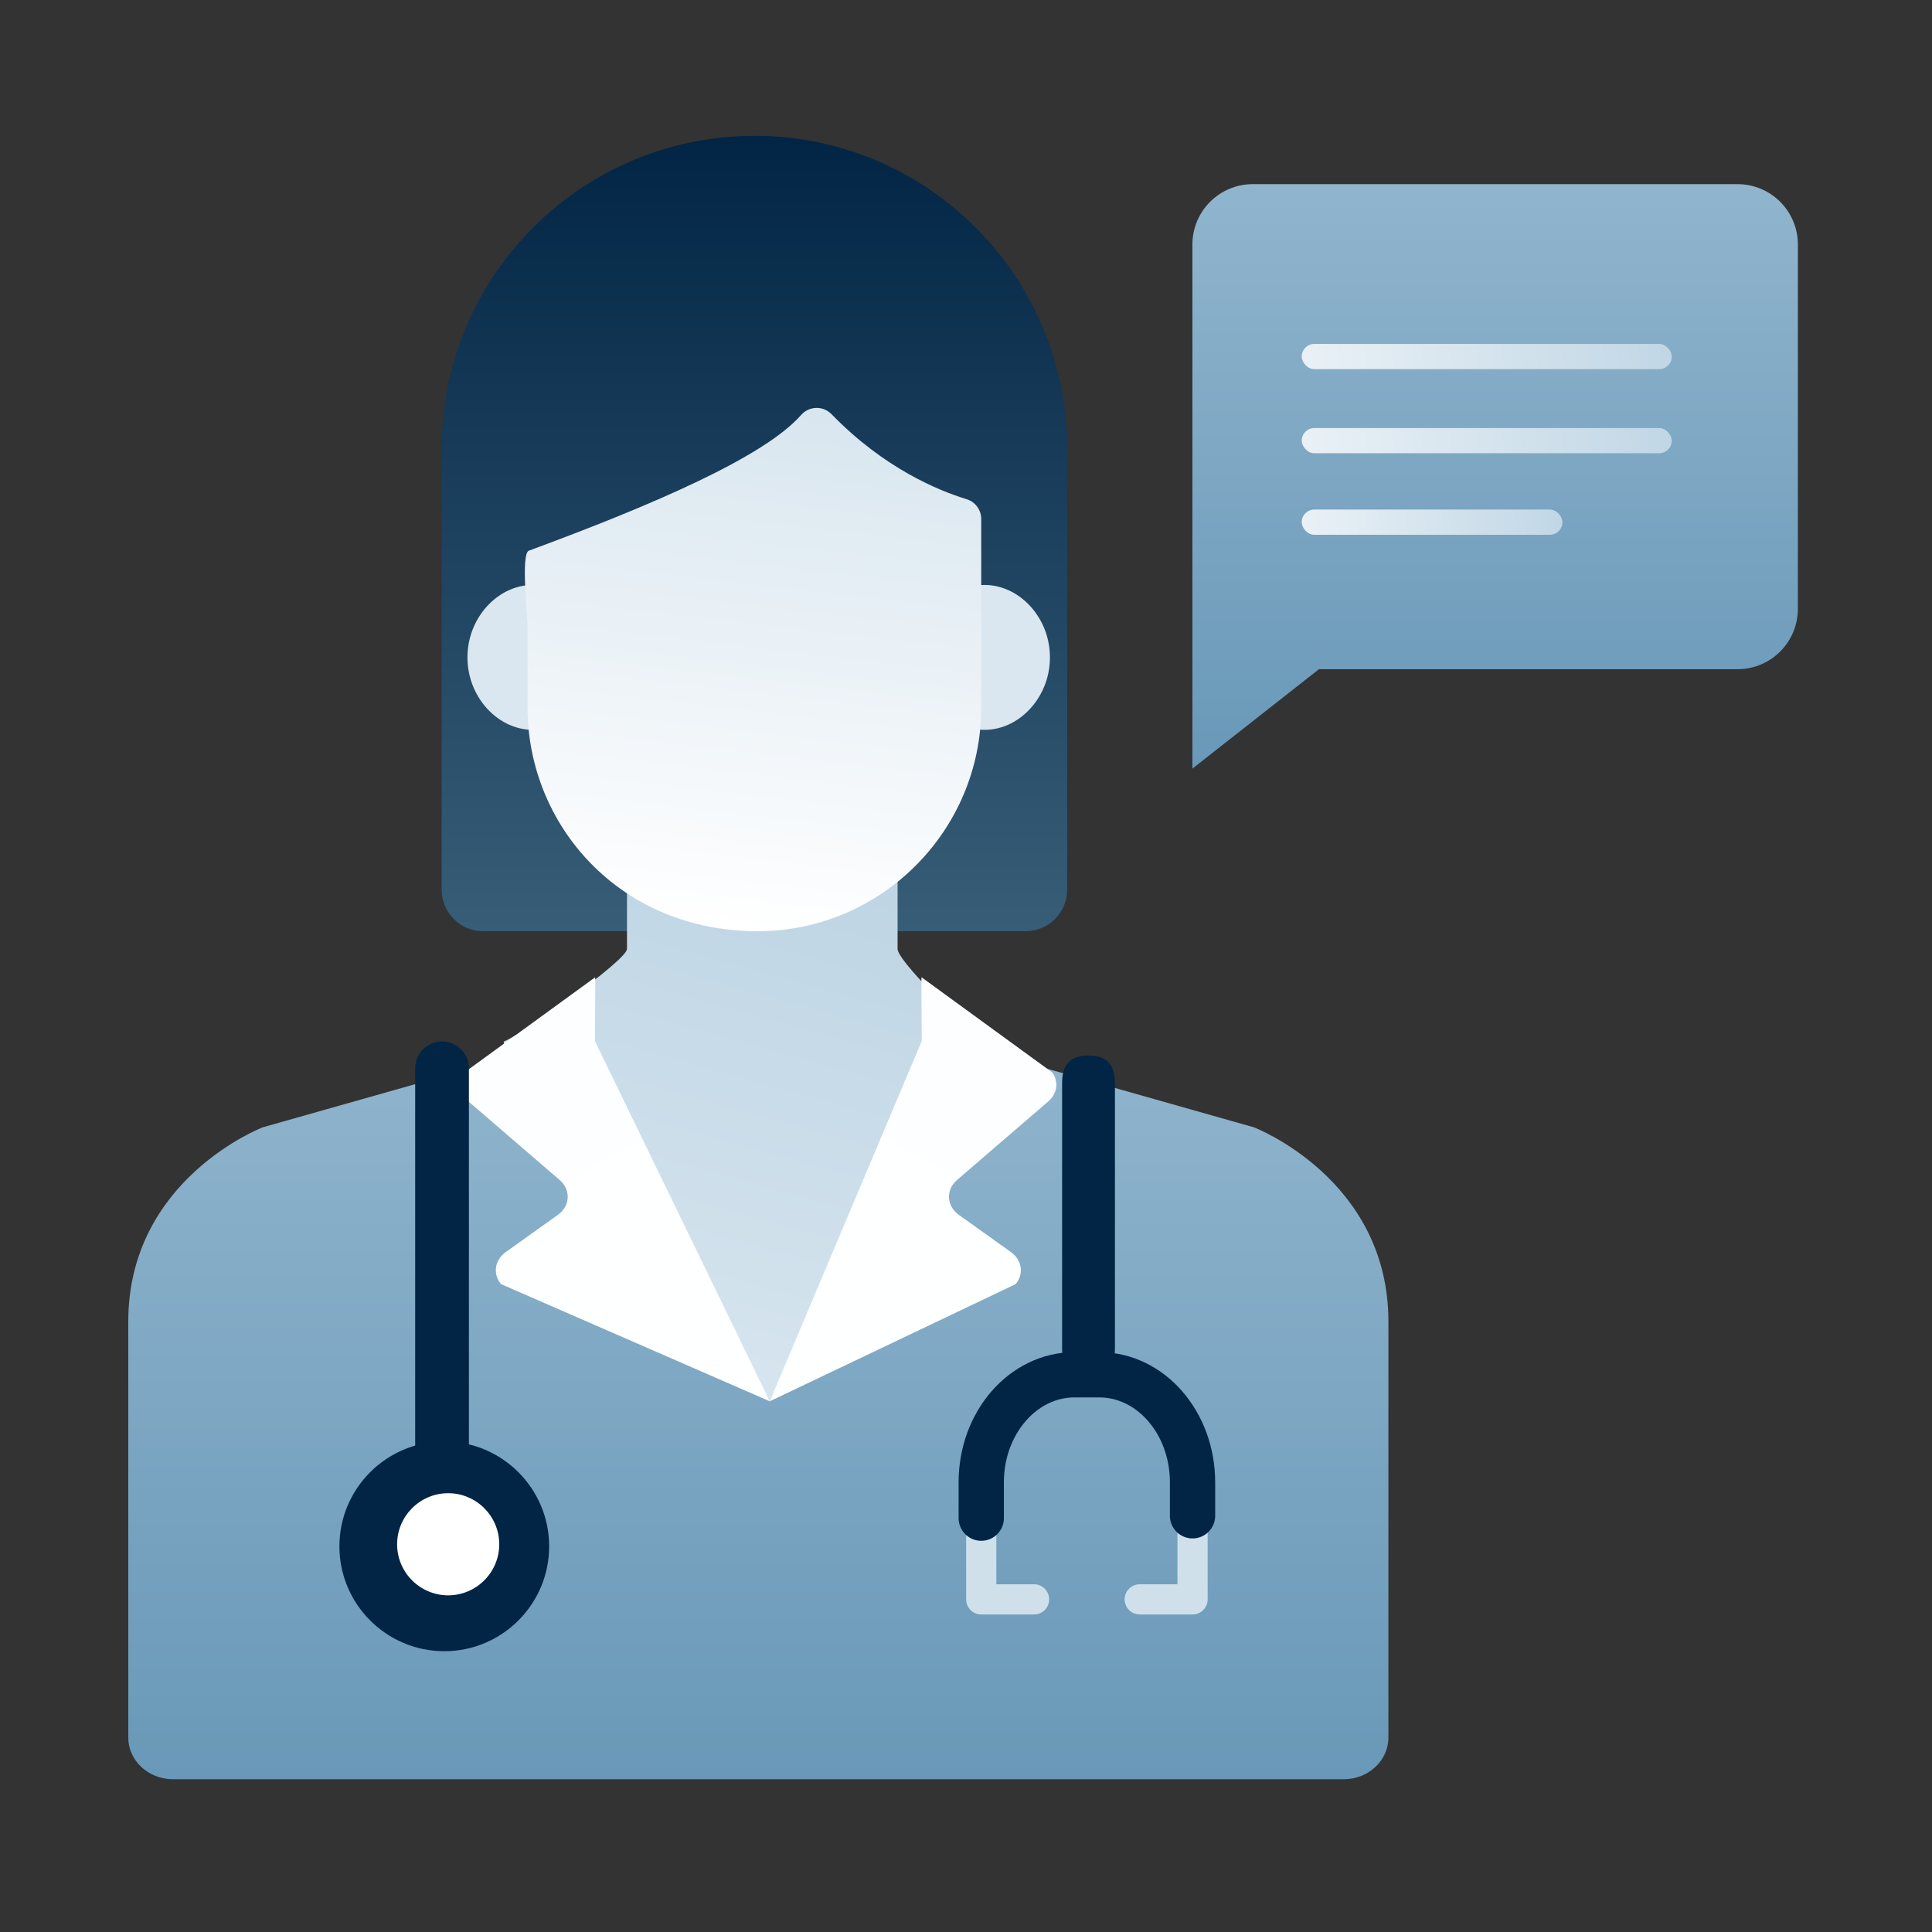
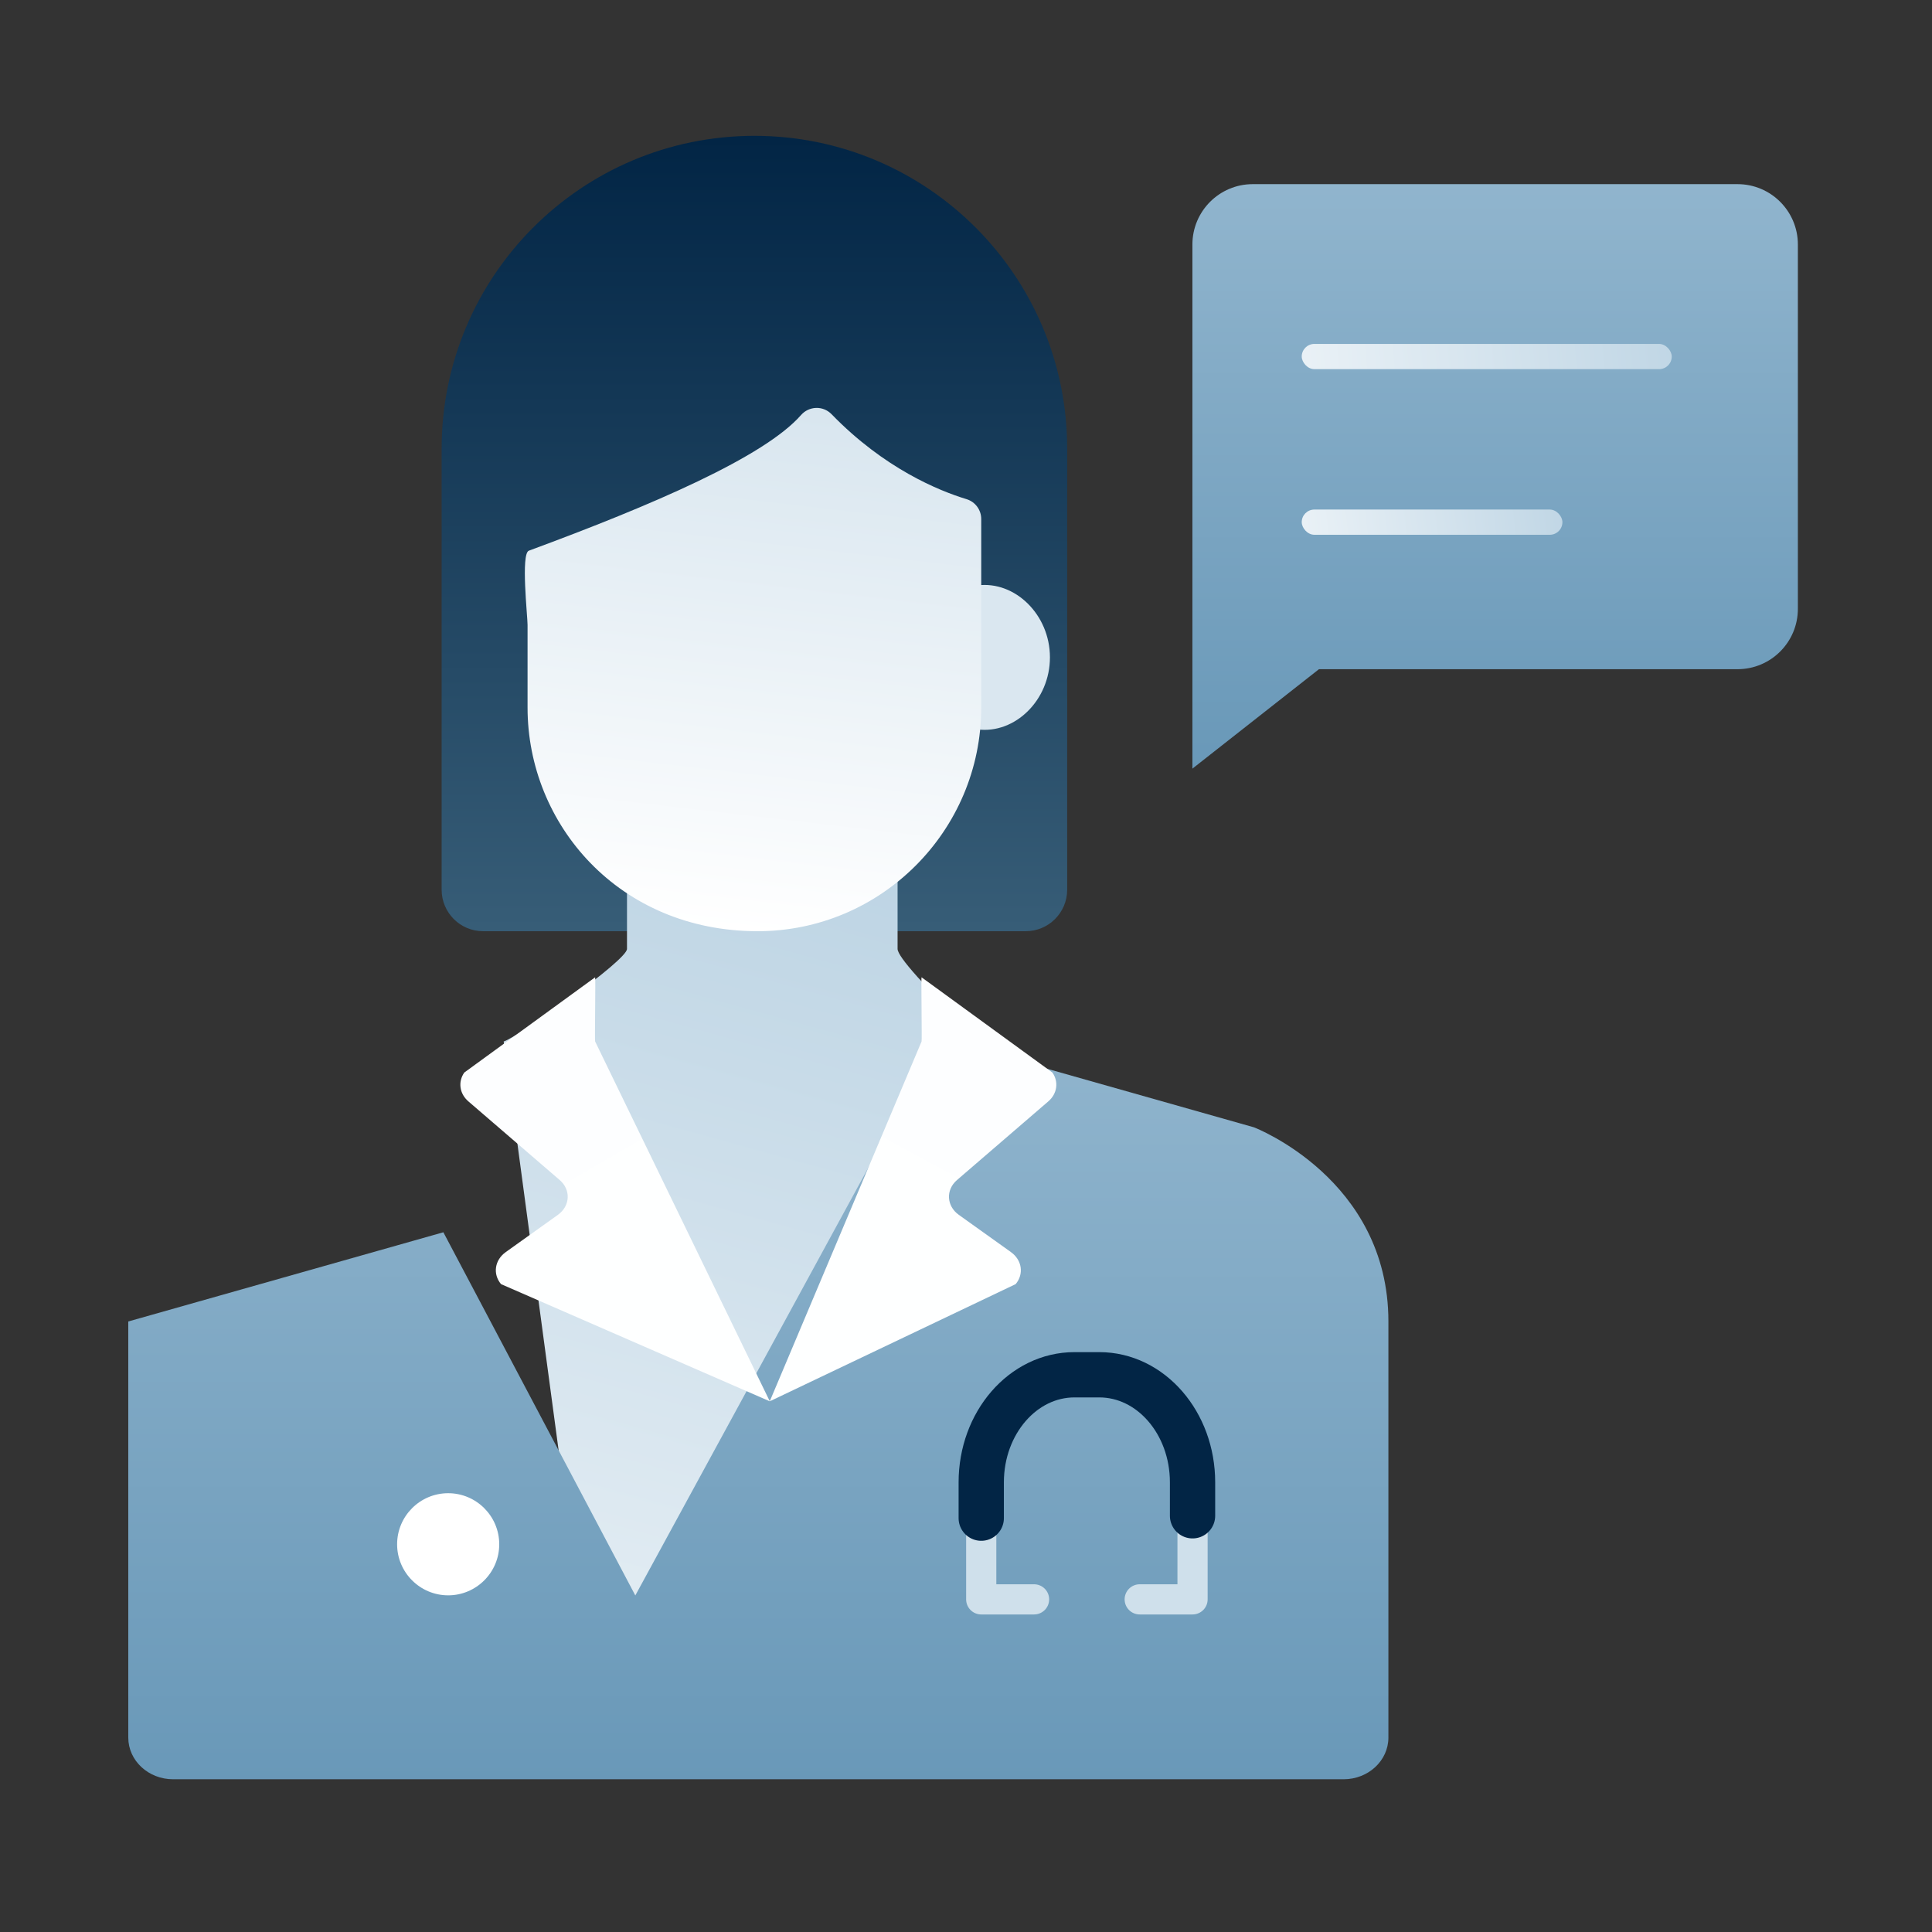
<svg xmlns="http://www.w3.org/2000/svg" xmlns:xlink="http://www.w3.org/1999/xlink" width="128" height="128" viewBox="0 0 128 128">
  <rect x="0" y="0" width="128" height="128" fill="#333333" stroke="none" />
  <defs>
    <linearGradient id="52i1gt2gmc" x1="50%" x2="50%" y1="0%" y2="100%">
      <stop offset="0%" stop-color="#022545" />
      <stop offset="100%" stop-color="#375D77" />
    </linearGradient>
    <linearGradient id="smuarzvmqd" x1="50%" x2="17.715%" y1="-43.794%" y2="163.98%">
      <stop offset="0%" stop-color="#AFCBDE" />
      <stop offset="100%" stop-color="#FFF" />
    </linearGradient>
    <linearGradient id="ysweti0ote" x1="63.455%" x2="63.455%" y1="-78.8%" y2="171.511%">
      <stop offset="0%" stop-color="#AFCBDE" />
      <stop offset="100%" stop-color="#4D84A9" />
    </linearGradient>
    <linearGradient id="znk2kaf4ef" x1="93.006%" x2="3.07%" y1="-81.856%" y2="163.98%">
      <stop offset="0%" stop-color="#FCFEFF" />
      <stop offset="100%" stop-color="#FFF" />
    </linearGradient>
    <linearGradient id="0ua92vj8cg" x1="100.141%" x2="-4.716%" y1="-81.856%" y2="163.98%">
      <stop offset="0%" stop-color="#FCFEFF" />
      <stop offset="100%" stop-color="#FFF" />
    </linearGradient>
    <linearGradient id="vdisoo8v1h" x1="70.846%" x2="50%" y1="-105.787%" y2="100%">
      <stop offset="0%" stop-color="#AFCBDE" />
      <stop offset="100%" stop-color="#FFF" />
    </linearGradient>
    <linearGradient id="d3hiw3nnvi" x1="63.455%" x2="63.455%" y1="-78.8%" y2="171.511%">
      <stop offset="0%" stop-color="#AFCBDE" />
      <stop offset="100%" stop-color="#4D84A9" />
    </linearGradient>
    <linearGradient id="xztyeevl7j" x1="144.158%" x2="-52.751%" y1="49.387%" y2="50.53%">
      <stop offset="0%" stop-color="#AFCBDE" />
      <stop offset="100%" stop-color="#FFF" />
    </linearGradient>
    <linearGradient id="inomg8g29k" x1="144.158%" x2="-52.751%" y1="48.765%" y2="51.067%">
      <stop offset="0%" stop-color="#AFCBDE" />
      <stop offset="100%" stop-color="#FFF" />
    </linearGradient>
    <path id="drgrm0f0ra" d="M0 0H128V128H0z" />
  </defs>
  <g fill="none" fill-rule="evenodd">
    <g>
      <g transform="translate(-1365, -1504) translate(1365, 1504)">
        <mask id="87ouuw24eb" fill="#fff">
          <use xlink:href="#drgrm0f0ra" />
        </mask>
        <g mask="url(#87ouuw24eb)">
          <g>
            <path fill="url(#52i1gt2gmc)" d="M41.98 0C30.536 0 21.26 9.277 21.26 20.722v29.226c0 1.517 1.23 2.747 2.747 2.747h35.948c1.517 0 2.748-1.23 2.748-2.747V20.722C62.703 9.277 53.425 0 41.98 0z" transform="translate(8, 9)" />
            <path fill="url(#smuarzvmqd)" d="M31.415 104.986h22l3.346-45.208c-3.53-3.427-5.294-5.397-5.294-5.91v-4.882c-5.603 2.967-12.846 2.674-17.927.183v4.7c0 .768-7.236 5.853-8.17 6.131l6.045 44.986z" transform="translate(8, 9)" />
            <g>
-               <path fill="url(#ysweti0ote)" d="M2.982 53.133c-1.638 0-2.968-1.236-2.968-2.763V22.803c0-9.454 8.908-12.863 8.908-12.863l20.875-5.91 12.717 24.062L53.718 4.03l20.875 5.91S83.5 13.349 83.5 22.803V50.37c0 1.527-1.33 2.763-2.968 2.763z" transform="translate(8, 9) translate(0.485, 55.748)" />
+               <path fill="url(#ysweti0ote)" d="M2.982 53.133c-1.638 0-2.968-1.236-2.968-2.763V22.803l20.875-5.91 12.717 24.062L53.718 4.03l20.875 5.91S83.5 13.349 83.5 22.803V50.37c0 1.527-1.33 2.763-2.968 2.763z" transform="translate(8, 9) translate(0.485, 55.748)" />
              <path fill="url(#znk2kaf4ef)" d="M58.498 18.21l-3.46-2.472c-.817-.585-.874-1.656-.121-2.304L60.97 8.22c.587-.505.699-1.295.27-1.909L52.571 0c-.037-.013.035 4.267 0 4.252l-10.058 23.84 16.292-7.764c.558-.666.424-1.594-.308-2.117z" transform="translate(8, 9) translate(0.485, 55.748)" />
            </g>
            <g fill="url(#0ua92vj8cg)" transform="translate(8, 9) translate(21.5, 82.748) scale(-1, 1) translate(-21.5, -82.748) translate(0, 55.748)">
              <path d="M17.498 18.21l-3.46-2.472c-.817-.585-.874-1.656-.121-2.304L19.97 8.22c.587-.505.699-1.295.27-1.909L11.571 0c-.037-.013.035 4.267 0 4.252L0 28.092l17.806-7.764c.558-.666.424-1.594-.308-2.117z" />
            </g>
-             <path fill="#022545" d="M64.117 82.929c-.968 0-1.75-1.145-1.75-2.555V62.73c0-1.412.782-1.802 1.75-1.802.966 0 1.75.39 1.75 1.802v17.643c0 1.41-.784 2.555-1.75 2.555zM21.286 97.672c-.983 0-1.78-.796-1.78-1.78V61.78c0-.983.797-1.78 1.78-1.78s1.78.797 1.78 1.78v34.112c0 .984-.797 1.78-1.78 1.78z" transform="translate(8, 9)" />
            <g>
-               <path fill="#022545" d="M6.95 13.897C3.117 13.897 0 10.78 0 6.95 0 3.118 3.118 0 6.95 0c3.83 0 6.947 3.118 6.947 6.95 0 3.83-3.117 6.947-6.948 6.947z" transform="translate(8, 9) translate(14.486, 86.5)" />
              <path fill="#FFF" d="M7.207 3.429c-1.866 0-3.383 1.518-3.383 3.384 0 1.864 1.517 3.382 3.383 3.382 1.865 0 3.383-1.518 3.383-3.382 0-1.866-1.518-3.384-3.383-3.384z" transform="translate(8, 9) translate(14.486, 86.5)" />
            </g>
            <path fill="#DAE7F0" fill-rule="nonzero" d="M56.768 29.783v9.206c0 .112-.005.223-.007.335 2.478.32 4.8-1.935 4.8-4.77 0-2.833-2.318-5.085-4.793-4.77z" transform="translate(8, 9)" />
-             <path fill="#DAE7F0" fill-rule="nonzero" d="M22.977 29.783v9.206c0 .112-.004.223-.007.335 2.478.32 4.8-1.935 4.8-4.77 0-2.833-2.318-5.085-4.793-4.77z" transform="translate(8, 9) translate(25.37, 34.554) scale(-1, 1) translate(-25.37, -34.554)" />
            <path fill="url(#vdisoo8v1h)" d="M56.034 24.07c-1.844-.561-5.458-2.037-8.94-5.627-.568-.586-1.498-.543-2.019.05-2.439 2.782-9.814 5.955-18.038 8.992-.54.198-.085 4.338-.085 4.914v5.482c0 7.74 6.064 14.814 15.242 14.814 8.17 0 14.815-6.646 14.815-14.814V25.384c0-.604-.396-1.138-.975-1.314z" transform="translate(8, 9)" />
            <path stroke="#CFE0EB" stroke-linecap="round" stroke-linejoin="round" stroke-width="2" d="M57.009 92.462L57.009 96.962 60.509 96.962" transform="translate(8, 9)" />
            <path stroke="#CFE0EB" stroke-linecap="round" stroke-linejoin="round" stroke-width="2" d="M67.509 92.462L67.509 96.962 71.009 96.962" transform="translate(8, 9) translate(69.259, 94.712) scale(-1, 1) translate(-69.259, -94.712)" />
            <path stroke="#022545" stroke-linecap="round" stroke-linejoin="round" stroke-width="3" d="M57.01 91.582h0v-2.377c0-3.934 2.765-7.123 6.177-7.123h1.644c3.412 0 6.178 3.19 6.178 7.123v2.22h0" transform="translate(8, 9)" />
            <g>
              <path fill="url(#d3hiw3nnvi)" d="M0 4c0-2.21 1.79-4 4-4h32.114c2.21 0 4 1.79 4 4v24.136c0 2.21-1.79 4-4 4H8.384L0 38.724V4z" transform="translate(8, 9) translate(71, 3.2)" />
              <g transform="translate(8, 9) translate(71, 3.2) translate(7.243, 10.586)">
                <rect width="24.514" height="1.671" fill="url(#xztyeevl7j)" rx=".836" />
-                 <rect width="24.514" height="1.671" y="5.571" fill="url(#xztyeevl7j)" rx=".836" />
                <rect width="17.271" height="1.671" y="10.973" fill="url(#inomg8g29k)" rx=".836" />
              </g>
            </g>
          </g>
        </g>
      </g>
    </g>
  </g>
</svg>